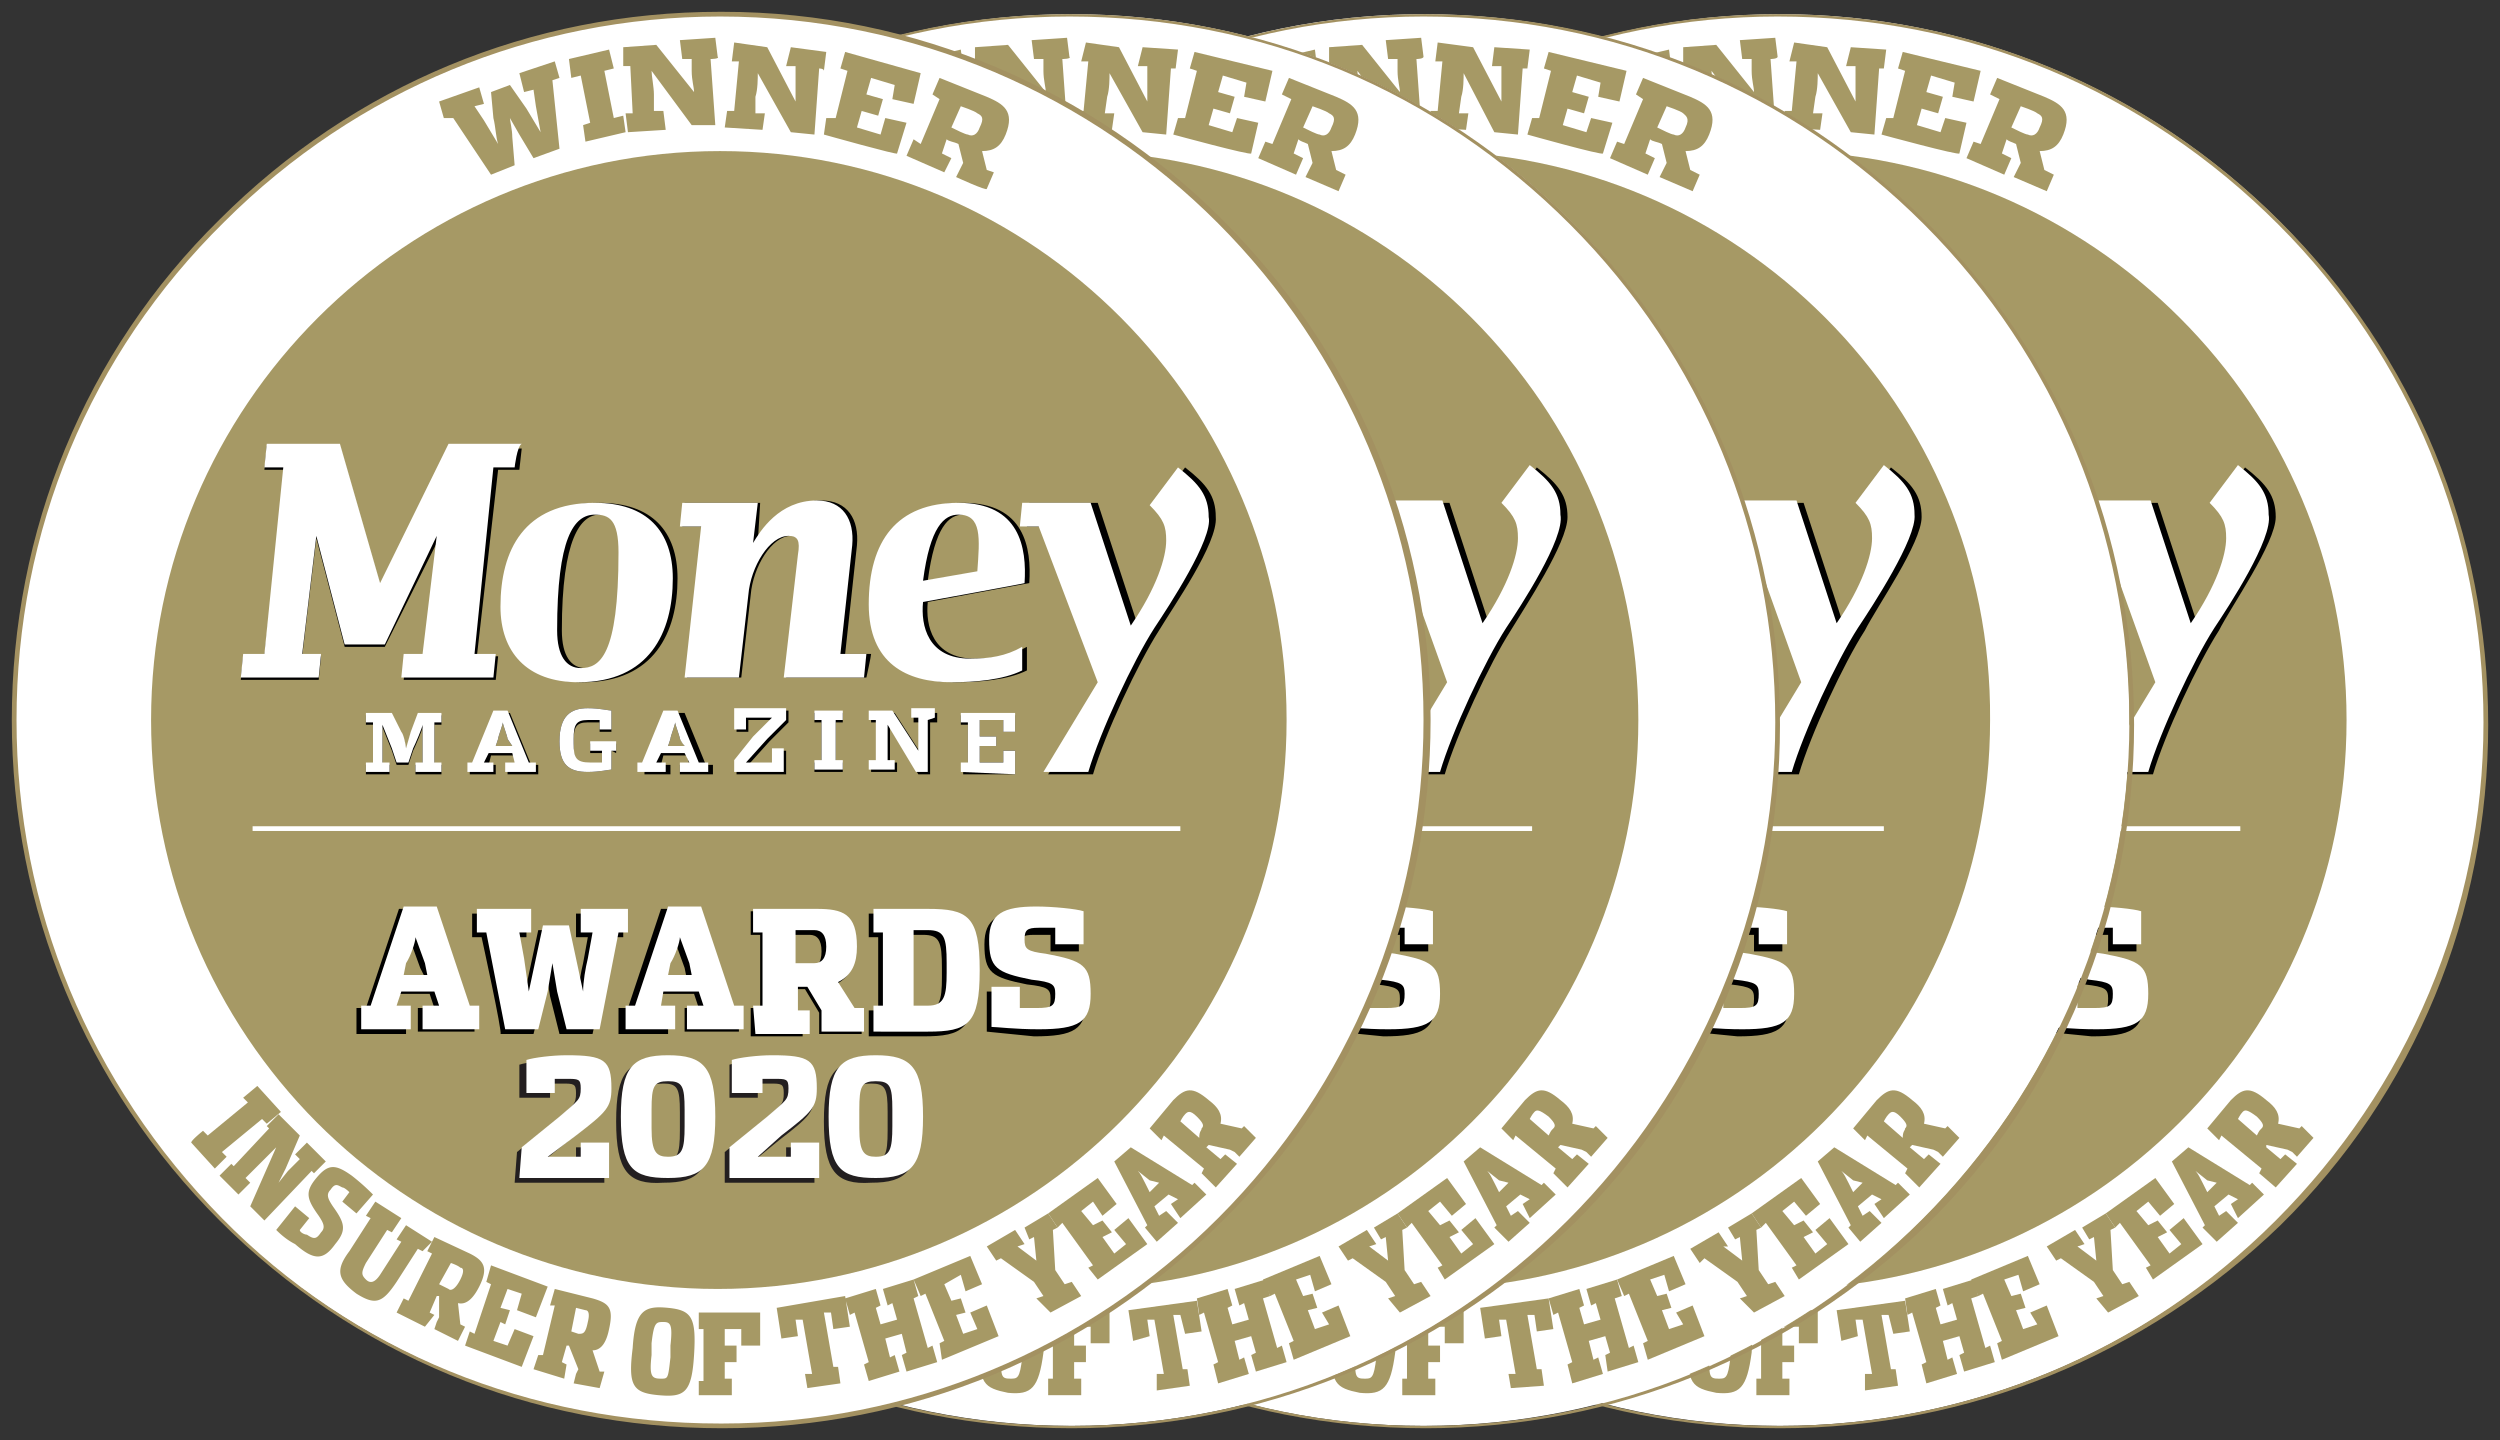
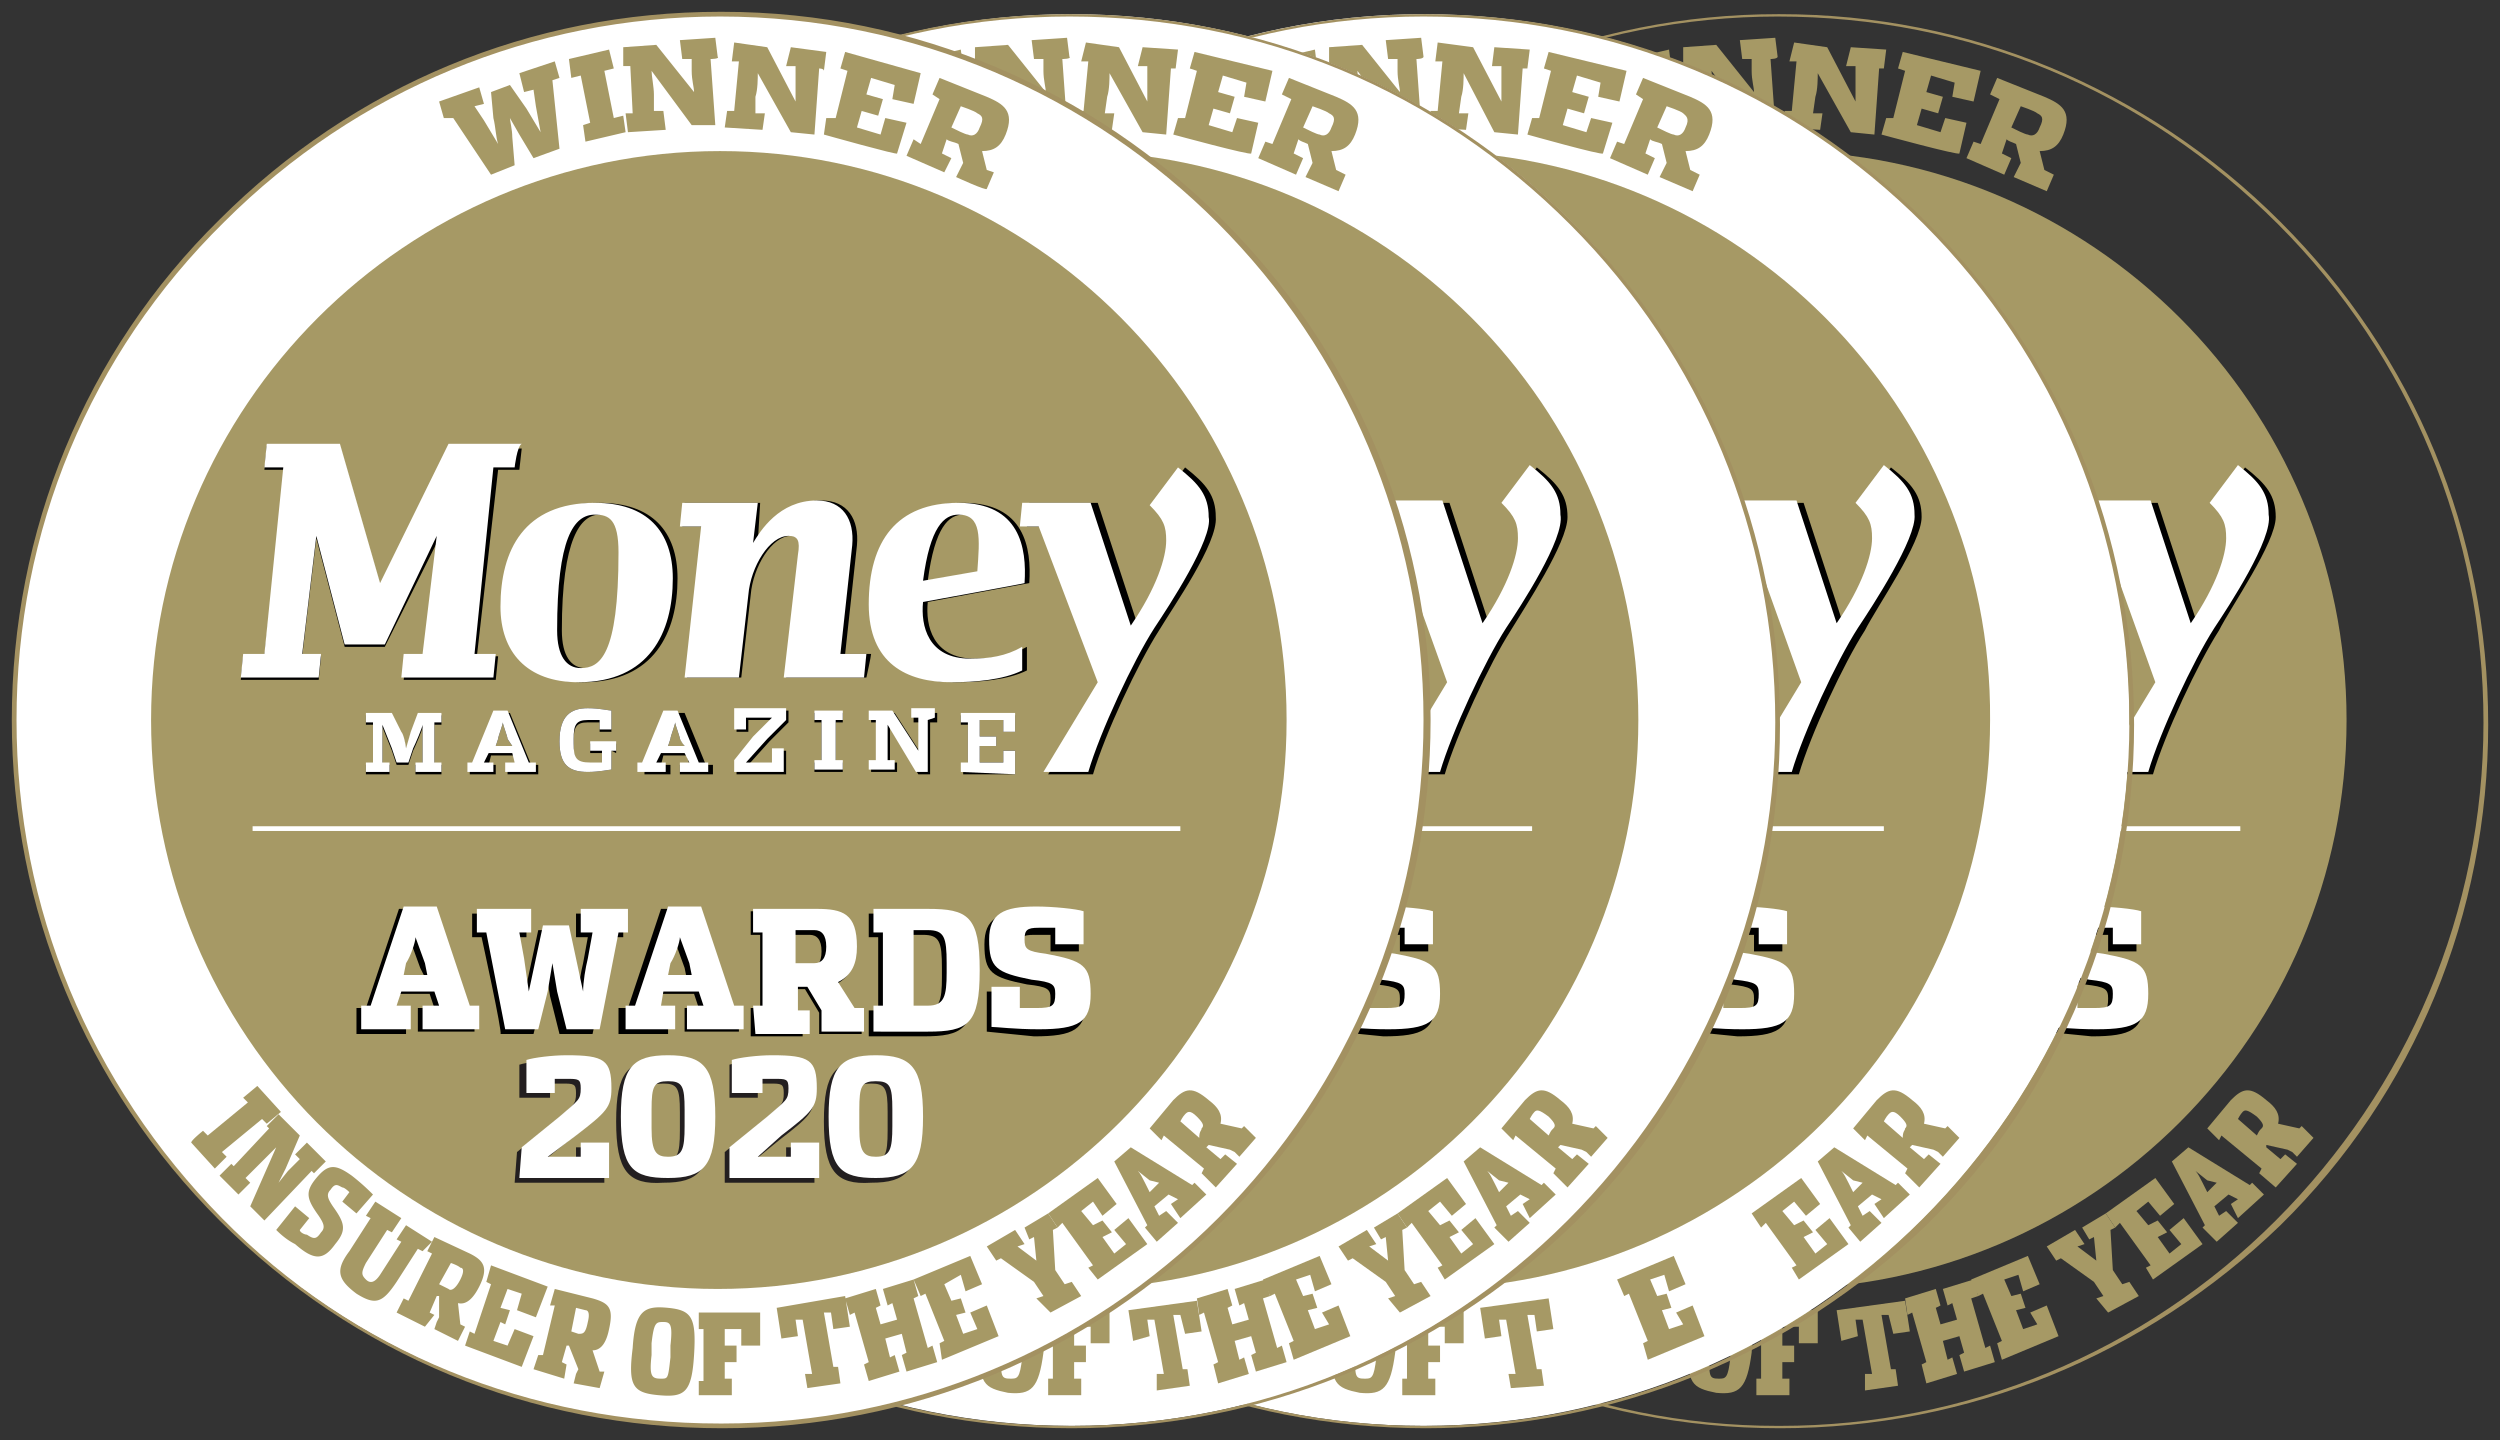
<svg xmlns="http://www.w3.org/2000/svg" xmlns:xlink="http://www.w3.org/1999/xlink" viewBox="0 0 105.9 61">
  <rect x="0" y="0" width="105.9" height="61" fill="#333333" stroke="none" />
  <style>.E{fill:#fff}.F{fill:#a69965}.G{fill:#a39161}</style>
-   <path d="M105.3 30.5c0 16.5-13.4 29.9-29.9 29.9S45.5 47 45.5 30.5 58.9.6 75.4.6s29.9 13.4 29.9 29.9z" class="E" />
  <path d="M75.4 60.5h0c-8.1 0-15.6-3.1-21.3-8.8-5.6-5.7-8.7-13.2-8.7-21.2s3.1-15.6 8.8-21.2S67.4.6 75.3.6h.1c8 0 15.5 3.1 21.2 8.8s8.8 13.2 8.8 21.3c0 8-3.1 15.6-8.8 21.2-5.7 5.5-13.2 8.6-21.2 8.6zM75.3.7c-7.9 0-15.4 3.1-21 8.7s-8.8 13.1-8.8 21.1 3.1 15.5 8.7 21.1 13.1 8.8 21.1 8.8h.1c7.9 0 15.4-3.1 21-8.7s8.8-13.1 8.8-21.1h0c0-8-3.1-15.5-8.7-21.1C90.8 3.8 83.4.7 75.3.7h0z" class="G" />
  <path d="M99.4 30.5c0 13.3-10.8 24.1-24.1 24.1S51.2 43.8 51.2 30.5 62 6.4 75.3 6.4s24.1 10.8 24.1 24.1z" class="F" />
  <use xlink:href="#B" />
  <path d="M55.6 35h39.3v.2H55.6V35z" class="E" />
  <path d="M94 26.7c-.9 1.4-2.3 4.4-2.8 6.1h-1.9l2.3-3.8-2.4-6.7h-.8l.1-1h2.9l1.7 5.2c1.1-1.6 1.5-2.9 1.5-3.6 0-.6-.1-.9-.7-1.5l1.2-1.6c.9.7 1.3 1.2 1.3 2.1 0 1.1-1.9 3.8-2.4 4.8h0z" />
  <use xlink:href="#C" class="E" />
  <path d="M68.3 3.4l.3 2.9-1.1.4-.6-1-.4-.7c0 .1.1.5.1.8l.1 1.2-1 .4L64 4.9l-.3.1-.2-.7 1.7-.6.2.7-.4.1.4.6.6 1c-.1-.4-.1-.8-.1-1.2l-.1-1.1.8-.3.7 1 .6 1-.2-1.1-.1-.7-.4.1-.2-.7 1.5-.5.2.7-.4.1zM69.7 6l-.1-.7.4-.1-.4-2-.4.1-.2-.8 1.7-.4.1.8-.3.1.4 2 .4-.1.1.7-1.7.4zM75 2.5l.2 2.8h-1L72.5 3c0 .2.1.7.1 1v.7h.4l.1.8-1.6.1-.1-.8h.3l-.1-2h-.3V2l1.4-.1 1.6 2c0-.2-.1-.5-.1-.9v-.5h-.4l-.1-.8 1.5-.1.1.8c0 .1-.3.1-.3.1h0zm4.6.4l-.2 2.8-1-.1L77 3.1c0 .2 0 .7-.1 1l-.1.7h.4l-.1.7-1.6-.1.1-.7h.3l.2-2.1h-.3l.2-.8 1.4.2 1.2 2.3V2.8h-.4l.2-.8 1.5.1-.1.8h-.2zm.1 2.8l.2-.7h.3l.5-2-.3-.1.2-.7 3.3.8-.3 1.3-.9-.2.1-.6-1-.3-.2.7.7.2-.2.7-.7-.2-.2.7 1 .3.2-.6.9.2-.3 1.3c0 .1-3.3-.8-3.3-.8h0zm5.6 1.8l.3-.6-.2-.8c-.2-.1-.3-.1-.4-.2l-.2.6.4.2-.3.7-1.6-.7.3-.7.3.1.8-1.9-.4-.2.3-.7 2 .8c.7.3 1.2.6.8 1.6-.2.5-.5.7-1 .7l.2.8.4.2-.3.7-1.4-.6zm1-2.7c-.1-.1-.7-.3-.7-.3l-.4.9c.2.1.6.3.7.3.2.1.4 0 .5-.3.2-.4.1-.5-.1-.6z" class="F" />
  <path d="M86.8 43.5v-1.7H88v.9h.7c.7 0 .8-.1.8-.6 0-.4-.1-.5-1-.6-1.5-.3-1.8-.5-1.8-1.7 0-1.1.6-1.4 2-1.4.7 0 1.7.1 2 .2V40h-1.2v-.7h-.7c-.5 0-.6.1-.6.5s.1.5.9.6c1.6.3 1.9.5 1.9 1.7s-.5 1.5-2.2 1.5c-1 0-1.8-.1-2-.1h0z" class="E" />
  <g class="F">
    <use xlink:href="#D" />
    <path d="M74.4 58.4h.2v-2.2h-.2v-.7H77v1.4h-.8v-.7h-.7v.8h.5v.7h-.5v.7h.3v.7h-1.4v-.7z" />
    <use xlink:href="#E" />
    <use xlink:href="#F" />
    <use xlink:href="#G" />
    <use xlink:href="#H" />
    <path d="M90.9 53.7l.2-.1-1.3-1.8-.2.2-.4-.6 2.1-1.5.8 1.1-.6.5-.5-.6-.5.4.5.6.4-.2.4.5-.4.2.5.7.5-.4-.5-.6.6-.5.8 1.1-2.1 1.5-.3-.5zm3.1-2.2l.3-.2.5.5-.9.8-.6-.6.1-.1-1.4-2.7.7-.6 2.6 1.6.1-.1.5.5-1.1 1-.3-.6.3-.2-.4-.2-.6.5.2.4zm-.5-1.5l-.5-.4c.1.1.2.3.3.5l.2.4.4-.4-.4-.1zm2.2-.3l.1-.2-1.7-1.4-.1.2-.5-.5 1-1.2c.5-.5.8-.6 1.5 0 .4.3.6.6.5 1l.9.2.1-.1.5.5-.7.8-.2-.2-.2-.1-.9-.2v.1l.6.5.2-.2.5.4-.9 1-.7-.6zm.1-1.9c.1-.1.1-.2-.2-.5-.4-.3-.5-.3-.6-.2s-.2.3-.2.3l.8.7c.1-.2.1-.2.2-.3z" />
  </g>
  <path d="M90.2 30.5c0 16.5-13.4 29.9-29.9 29.9S30.4 47 30.4 30.5 43.8.6 60.3.6c16.6 0 30 13.4 29.9 29.9z" class="E" />
  <path d="M60.4 60.5h0c-8.1 0-15.6-3.1-21.3-8.8-5.6-5.7-8.7-13.2-8.7-21.2s3.1-15.6 8.8-21.2S52.4.6 60.3.6h.1c8 0 15.5 3.1 21.2 8.8s8.8 13.2 8.8 21.3c0 8-3.1 15.6-8.8 21.2-5.7 5.5-13.2 8.6-21.2 8.6h0zM60.3.7c-7.9 0-15.4 3.1-21 8.7s-8.8 13.1-8.8 21.1 3.1 15.5 8.7 21.1 13.1 8.8 21.1 8.8h.1c7.9 0 15.4-3.1 21-8.7s8.8-13.1 8.8-21.1h0c0-8-3.1-15.5-8.7-21.1C75.8 3.8 68.3.7 60.3.7h0z" class="G" />
  <path d="M84.3 30.5c0 13.3-10.8 24.1-24.1 24.1S36.1 43.8 36.1 30.5 47 6.4 60.3 6.4s24.1 10.8 24 24.1h0z" class="F" />
  <use xlink:href="#B" x="-15" />
  <path d="M40.5 35h39.3v.2H40.5V35z" class="E" />
  <path d="M79 26.7c-.9 1.4-2.3 4.4-2.8 6.1h-1.9l2.3-3.8-2.4-6.7h-.8l.1-1h2.9l1.7 5.2c1.1-1.6 1.5-2.9 1.5-3.6 0-.6-.1-.9-.7-1.5l1.2-1.6c.9.7 1.3 1.2 1.3 2.1 0 1.1-1.9 3.8-2.4 4.8z" />
  <path d="M78.7 26.6c-.9 1.4-2.3 4.4-2.8 6.1H74l2.3-3.8-2.4-6.7h-.8l.1-1h2.9l1.7 5.2c1.1-1.6 1.5-2.9 1.5-3.6 0-.6-.1-.9-.7-1.5l1.2-1.6c.9.7 1.3 1.2 1.3 2.1.1 1-1.8 3.9-2.4 4.8h0z" class="E" />
  <path d="M53.3 3.4l.3 2.9-1.1.4-.6-1-.5-.7c0 .1.1.5.1.8l.1 1.2-1 .4L49 4.9l-.4.1-.2-.7 1.7-.6.2.7-.4.1.4.6.6 1c-.1-.4-.1-.8-.1-1.2l-.1-1.1.8-.3.7 1 .6 1-.2-1.1-.1-.7-.4.1-.2-.7 1.5-.5.2.7-.3.1zM54.6 6l-.1-.7.4-.1-.4-2-.4.1-.1-.8 1.7-.4.1.8-.4.1.4 2 .4-.1.1.7-1.7.4zM60 2.5l.2 2.8h-1L57.5 3c0 .2.1.7.1 1v.7h.4l.1.8-1.6.1-.1-.8h.3l-.1-2h-.3V2l1.4-.1 1.6 2c0-.2-.1-.5-.1-.9v-.5h-.4l-.1-.8 1.5-.1.1.8c0 .1-.3.1-.3.1h0zm4.5.4l-.2 2.8-1-.1L62 3.1c0 .2 0 .7-.1 1l-.1.7h.4l-.1.7-1.6-.1.1-.7h.3l.2-2.1h-.3l.1-.8 1.5.2 1.2 2.3V2.8h-.4l.1-.8 1.5.1-.1.8c.1 0-.2 0-.2 0h0zm.2 2.8l.2-.7h.3l.5-2-.3-.1.2-.7 3.3.8-.3 1.3-.9-.2.1-.6-1-.3-.2.7.7.2-.2.7-.7-.2-.2.7 1 .3.2-.6.9.2-.4 1.3c0 .1-3.2-.8-3.2-.8h0zm5.6 1.8l.3-.6-.2-.8c-.2-.1-.4-.1-.5-.2l-.2.6.4.2-.3.7-1.6-.7.3-.7.3.1.8-1.9-.3-.2.3-.7 2 .8c.7.3 1.2.6.8 1.6-.2.5-.5.7-1 .7l.2.8.4.2-.3.7-1.4-.6zm1-2.7c-.1-.1-.7-.3-.7-.3l-.4.9c.2.1.6.3.7.3.2.1.4 0 .5-.3.2-.4 0-.5-.1-.6z" class="F" />
  <path d="M71.8 43.5v-1.7H73v.9h.7c.7 0 .8-.1.8-.6 0-.4-.1-.5-1-.6-1.5-.3-1.8-.5-1.8-1.7 0-1.1.6-1.4 2-1.4.7 0 1.7.1 2 .2V40h-1.2v-.7h-.7c-.5 0-.6.1-.6.5s.1.5.9.6c1.6.3 1.9.5 1.9 1.7s-.5 1.5-2.2 1.5c-1 0-1.8-.1-2-.1h0z" class="E" />
  <g class="F">
    <path d="M58 55.3c-1-.1-1.3.2-1.5 1.7-.2 1.6.1 1.8 1.1 2 1 .1 1.3-.2 1.5-1.7.2-1.6 0-1.8-1.1-2zm.3 1.7v.5c-.1.9-.2.9-.5.9-.4 0-.4-.1-.4-1v-.5c.1-.9.2-1 .5-.9.4 0 .4.2.4 1h0z" />
    <path d="M59.4 58.4h.2v-2.2h-.2v-.7H62v1.4h-.8v-.7h-.7v.8h.5v.7h-.5v.7h.3v.7h-1.4v-.7zm4.5-.2h.3l-.4-2.3h-.3l.1.7-.7.1-.2-1.3 2.9-.4.2 1.3-.7.1-.1-.7h-.3l.4 2.3h.2l.1.7-1.4.1-.1-.6z" />
-     <path d="M66.4 57.8l.2-.1-.6-2.1-.2.1-.2-.7 1.3-.4.2.7-.2.1.2.7.7-.2-.2-.7-.2.1-.2-.7 1.3-.4.2.7-.3.1.6 2.1.2-.1.2.7-1.3.4-.1-.7.2-.1-.2-.7-.7.2.2.8.2-.1.2.7-1.3.4-.2-.8z" />
    <use xlink:href="#G" x="-15" />
-     <path d="M73.7 55l.3-.1-.4-.6-1.4-1-.2.2-.4-.6 1.2-.7.4.6H73l.8.6-.1-1-.2.1-.3-.5 1-.6.4.6-.2.1.1 1.7.4.6.3-.1.4.6-1.3.7-.6-.6z" />
    <path d="M75.9 53.7l.2-.1-1.3-1.8-.2.2-.4-.6 2.1-1.5.8 1.1-.6.5-.5-.6-.5.4.5.6.4-.2.4.5-.4.2.5.7.5-.4-.5-.6.6-.5.8 1.1-2.1 1.5-.3-.5zm3-2.2l.3-.2.5.5-.9.8-.5-.6.1-.1-1.4-2.7.7-.6 2.6 1.6.1-.1.5.5-1.1 1-.4-.6.3-.2-.4-.2-.6.5.2.4zm-.4-1.5l-.5-.4c.1.1.2.3.3.5l.2.4.4-.4-.4-.1zm2.2-.3l.1-.2-1.7-1.4-.1.2-.5-.5 1-1.2c.5-.5.8-.6 1.5 0 .4.3.6.6.5 1l.9.2.1-.1.5.5-.7.8-.2-.2-.2-.1-.9-.2-.1.1.6.5.2-.2.5.4-.9 1-.6-.6zm0-1.9c.1-.1.1-.2-.2-.5s-.4-.2-.5-.1-.2.3-.2.3l.8.7c0-.3.1-.3.1-.4z" />
  </g>
  <path d="M75.3 30.5c0 16.5-13.4 29.9-29.9 29.9S15.5 47 15.5 30.5 28.9.6 45.4.6 75.3 14 75.3 30.5z" class="E" />
  <path d="M45.4 60.5h0c-8.1 0-15.6-3.1-21.3-8.8-5.6-5.7-8.7-13.2-8.7-21.2s3.1-15.6 8.8-21.2S37.4.6 45.3.6h.1c8 0 15.5 3.1 21.2 8.8s8.8 13.2 8.8 21.3-3.1 15.6-8.8 21.2c-5.7 5.5-13.2 8.6-21.2 8.6h0zM45.3.7c-7.9 0-15.4 3.1-21 8.7s-8.8 13.1-8.8 21.1 3.1 15.5 8.7 21.1 13.1 8.8 21.1 8.8h.1c7.9 0 15.4-3.1 21-8.7s8.8-13.1 8.8-21.1h0c0-8-3.1-15.5-8.7-21.1C60.8 3.8 53.4.7 45.3.7h0z" class="G" />
  <path d="M69.4 30.5c0 13.3-10.8 24.1-24.1 24.1S21.2 43.8 21.2 30.5 32 6.4 45.3 6.4s24.1 10.8 24.1 24.1h0z" class="F" />
  <use xlink:href="#B" x="-30" />
  <path d="M25.6 35h39.3v.2H25.6V35z" class="E" />
  <path d="M64 26.7c-.9 1.4-2.3 4.4-2.8 6.1h-1.9l2.3-3.8-2.4-6.7h-.8l.1-1h2.9l1.7 5.2c1.1-1.6 1.5-2.9 1.5-3.6 0-.6-.1-.9-.7-1.5l1.2-1.6c.9.7 1.3 1.2 1.3 2.1 0 1.1-1.8 3.8-2.4 4.8z" />
  <use xlink:href="#C" x="-30" class="E" />
  <path d="M38.3 3.4l.3 2.9-1.1.4-.6-1-.4-.7c0 .1.1.5.1.8l.1 1.2-1 .4L34 4.9l-.3.1-.2-.7 1.7-.6.2.7-.4.1.4.6.6 1c-.1-.4-.1-.8-.1-1.2l-.1-1.1.8-.3.7 1 .6 1-.2-1.1-.1-.7-.4.1-.2-.7 1.5-.5.2.7-.4.1zM39.7 6l-.1-.7.4-.1-.4-2-.4.1-.2-.8 1.7-.4.1.8-.3.1.4 2 .4-.1.1.7-1.7.4zM45 2.5l.2 2.8h-1L42.5 3c0 .2.1.7.1 1v.7h.4l.1.8-1.6.1-.1-.8h.3l-.1-2h-.3V2l1.4-.1 1.6 2c0-.2-.1-.5-.1-.9v-.5h-.4l-.1-.8 1.5-.1.1.8c.1.1-.3.1-.3.1h0zm4.6.4l-.2 2.8-1-.1L47 3.1c0 .2 0 .7-.1 1l-.1.7h.4l-.1.7-1.6-.1.1-.7h.3l.2-2.1h-.3l.2-.8 1.4.2 1.2 2.3V2.8h-.4l.2-.8 1.5.1-.1.8h-.2zm.1 2.8l.2-.7h.3l.5-2-.3-.1.2-.7 3.3.8-.3 1.3-.9-.2.1-.6-1-.3-.2.7.7.2-.2.7-.7-.2-.2.7 1 .3.2-.6.9.2-.3 1.3c0 .1-3.3-.8-3.3-.8h0zm5.6 1.8l.3-.6-.2-.8c-.2-.1-.3-.1-.4-.2l-.2.6.4.2-.3.7-1.6-.7.3-.7.3.1.8-1.9-.4-.2.3-.7 2 .8c.7.3 1.2.6.8 1.6-.2.5-.5.7-1 .7l.2.8.4.2-.3.7-1.4-.6zm1-2.7c-.1-.1-.7-.3-.7-.3l-.4.9c.2.1.6.3.7.3.2.1.4 0 .5-.3.2-.4.1-.5-.1-.6z" class="F" />
  <path d="M56.8 43.5v-1.7H58v.9h.7c.7 0 .8-.1.8-.6 0-.4-.1-.5-1-.6-1.5-.3-1.8-.5-1.8-1.7 0-1.1.6-1.4 2-1.4.7 0 1.7.1 2 .2V40h-1.2v-.7h-.7c-.5 0-.6.1-.6.5s.1.5.9.6c1.6.3 1.9.5 1.9 1.7s-.5 1.5-2.2 1.5c-1 0-1.8-.1-2-.1h0z" class="E" />
  <g class="F">
    <use xlink:href="#D" x="-30" />
    <path d="M44.4 58.4h.2v-2.2h-.2v-.7H47v1.4h-.8v-.7h-.7v.8h.5v.7h-.5v.7h.3v.7h-1.4v-.7z" />
    <use xlink:href="#E" x="-30" />
    <use xlink:href="#F" x="-30" />
    <use xlink:href="#G" x="-30" />
    <use xlink:href="#H" x="-30" />
    <path d="M60.9 53.7l.2-.1-1.3-1.8-.2.2-.4-.6 2.1-1.5.8 1.1-.6.5-.5-.6-.5.4.5.6.4-.2.4.5-.4.2.5.7.5-.4-.5-.6.6-.5.8 1.1-2.1 1.5-.3-.5zm3.1-2.2l.3-.2.5.5-.9.8-.6-.6.1-.1-1.4-2.7.7-.6 2.6 1.6.1-.1.5.5-1.1 1-.3-.6.3-.2-.4-.2-.6.5.2.4zm-.5-1.5l-.5-.4c.1.1.2.3.3.5l.2.4.4-.4-.4-.1zm2.3-.3l.1-.2-1.7-1.4-.1.2-.5-.5 1-1.2c.5-.5.8-.6 1.5 0 .4.3.6.6.5 1l.9.2.1-.1.5.5-.7.8-.2-.2-.2-.1-.9-.2-.1.1.6.5.2-.2.5.4-.9 1-.6-.6zm0-1.9c.1-.1.1-.2-.2-.5-.4-.3-.5-.3-.6-.2s-.2.3-.2.3l.8.7c.1-.2.1-.2.2-.3z" />
  </g>
  <path d="M60.4 30.5C60.4 47 47 60.4 30.5 60.4S.6 47 .6 30.5C.6 13.9 14 .6 30.5.6S60.4 14 60.4 30.5z" class="E" />
  <path d="M30.6 60.5h0c-8.1 0-15.6-3.1-21.3-8.8S.5 38.5.5 30.5 3.6 14.9 9.3 9.3C15 3.6 22.5.5 30.5.5h.1c16.5 0 30 13.5 30 30 0 8-3.1 15.6-8.8 21.2-5.7 5.7-13.2 8.8-21.2 8.8zM30.5.7c-7.9 0-15.4 3.1-21 8.7C3.8 15 .7 22.5.7 30.5s3.1 15.4 8.7 21.1 13.1 8.7 21.1 8.7h.1c7.9 0 15.4-3.1 21-8.7s8.7-13.1 8.7-21.1C60.3 14.1 47 .7 30.5.7h0z" class="G" />
  <path d="M54.5 30.5c0 13.3-10.8 24.1-24.1 24.1s-24-10.8-24-24.1S17.2 6.4 30.5 6.4s24 10.8 24 24.1z" class="F" />
  <path d="M16.6 42.8h.6v1h-2.1v-1.1h.4l1.4-4.2h1.4l1.4 4.2h.4v1h-2.4v-1h.7l-.2-.6h-1.5l-.1.7zm1.2-1.8l-.4-1.1c0 .2-.2.8-.4 1.1v.4h1l-.2-.4zm2.6-1.3H20v-1h2.3v1h-.5l.2 1.1.2 1.4.6-2.8h1.1l.6 2.8c0-.4.1-1 .2-1.4l.2-1.1h-.5v-1h2v1H26l-.9 4.1h-1.4l-.4-1.6-.2-1.2-.1 1.2-.4 1.6h-1.4c.1 0-.8-4.1-.8-4.1zm7.3 3.1h.6v1h-2.1v-1.1h.4l1.4-4.2h1.4l1.5 4.2h.4v1H29v-1h.6l-.2-.6H28c0 .1-.3.7-.3.7h0zM29 41l-.4-1.1c0 .2-.2.8-.4 1.1l-.1.5h1L29 41zm2.8 1.7h.4v-3.1h-.4v-1h2.7c1.1 0 1.7.2 1.7 1.6 0 .7-.2 1.2-.8 1.5l.7 1.1h.4v1h-1.8v-.9l-.6-1h-.4v1h.3v1h-2.2v-1.2zm2.5-1.7c.3 0 .5-.2.5-.7s-.2-.7-.5-.7h-.8V41h.8zm2.5 1.8h.4v-3.1h-.4v-1h2.3c1.7 0 2.2.3 2.2 2.6s-.5 2.6-2.2 2.6h-2.3v-1.1zm2.3 0c.7 0 .8-.4.8-1.4V41c0-1.1-.1-1.4-.8-1.4h-.6v3.2h.6zm2.7.9V42H43v.9h.7c.7 0 .8-.1.8-.6 0-.4-.1-.5-1-.6-1.5-.3-1.8-.5-1.8-1.7 0-1.1.6-1.4 2-1.4.7 0 1.7.1 2 .2v1.5h-1.2v-.7h-.7c-.5 0-.6.1-.6.5s.1.5.9.6c1.6.3 1.9.5 1.9 1.7s-.5 1.5-2.2 1.5l-2-.2z" />
  <path d="M10.7 35H50v.2H10.7V35z" class="E" />
  <path d="M22 19.9h-.9l-.9 7.9h.9l-.1 1h-3.9l.1-1h.8l.6-5-2.3 4.6h-1.7l-1.2-4.6-.6 5h.8l-.1 1h-3.3l.1-1h.9l.9-7.9h-.9l.1-1h3.1l1.7 5.9L19 19h3.1l-.1.9zm2.7 9c-2.2 0-3.3-1.3-3.3-3.2 0-2.4 1-4.4 4-4.4 2.2 0 3.3 1.2 3.3 3.2 0 2.3-1 4.4-4 4.4zm.7-7.1c-.8 0-1.6 1-1.6 4.9 0 1.1.4 1.6 1 1.6.8 0 1.6-.5 1.6-4.9 0-1.3-.4-1.6-1-1.6zm11.3 6.9h-3.4l.6-5.2c.1-.6 0-.8-.4-.8-.8 0-1.6 1.3-1.7 2.5l-.4 3.5h-2.3l.7-6.4h-.9l.1-1h3.2l-.1 1.7c.3-.5 1.1-1.8 2.7-1.8 1.1 0 1.6.8 1.5 1.9l-.5 4.6h1.1c0 .1-.2 1-.2 1h0zm2.6-3.2c-.1 1 .2 2.4 2 2.4.8 0 1.5-.1 2.2-.5v1c-.8.4-2 .5-3 .5-1.9 0-3.5-.8-3.5-3.3 0-2.7 1.2-4.3 3.8-4.3s2.9 1.9 2.8 3.4l-4.3.8zm1.5-3.7c-.6 0-1.2.5-1.5 2.8l2.3-.4c.1-1.3.2-2.4-.8-2.4h0zm8.3 4.9c-.9 1.4-2.3 4.4-2.8 6.1h-1.9l2.3-3.8-2.4-6.7h-.8l.1-1h2.9l1.7 5.2c1.1-1.6 1.5-2.9 1.5-3.6 0-.6-.1-.9-.7-1.5l1.2-1.6c.9.7 1.3 1.2 1.3 2.1.1 1.1-1.8 3.8-2.4 4.8z" />
  <path d="M21.8 19.8h-.9l-.8 7.9h.9l-.1 1H17l.1-1h.8l.6-5-2.2 4.6h-1.7l-1.2-4.6-.6 5h.8l-.1 1h-3.3l.1-1h.9l.8-7.9h-.8l.1-1h3.1l1.7 5.9 2.9-5.9h3.1c-.2.1-.3 1-.3 1zm2.7 9.1c-2.2 0-3.3-1.3-3.3-3.2 0-2.4 1-4.4 4-4.4 2.2 0 3.3 1.2 3.3 3.2 0 2.3-1 4.4-4 4.4zm.7-7.1c-.9 0-1.6 1-1.6 4.9 0 1.1.4 1.6 1 1.6.8 0 1.6-.5 1.6-4.9 0-1.4-.4-1.6-1-1.6zm11.4 6.9h-3.4l.6-5.2c.1-.6 0-.8-.4-.8-.8 0-1.6 1.3-1.7 2.5l-.4 3.5H29l.7-6.4h-.9l.1-1h3.2l-.2 1.7c.3-.5 1.1-1.8 2.7-1.8 1.1 0 1.6.8 1.5 1.9l-.5 4.6h1.1l-.1 1zm2.5-3.2c-.1 1 .2 2.4 2 2.4.8 0 1.5-.1 2.2-.5v1c-.8.4-2 .5-3 .5-1.9 0-3.5-.8-3.5-3.3 0-2.7 1.2-4.3 3.8-4.3s2.9 1.9 2.8 3.4c.1 0-4.3.8-4.3.8h0zm1.5-3.7c-.6 0-1.2.5-1.5 2.8l2.3-.4c.1-1.4.2-2.4-.8-2.4h0zm8.3 4.8c-.9 1.4-2.3 4.4-2.8 6.1h-1.9l2.3-3.8-2.5-6.6h-.8l.1-1h2.9l1.7 5.2c1.1-1.6 1.5-2.9 1.5-3.6 0-.6-.1-.9-.7-1.5l1.2-1.6c.9.7 1.3 1.2 1.3 2.1.2.9-1.7 3.8-2.3 4.7h0z" class="E" />
  <path d="M17.6 32.8v-.4h.3v-1.6c0 .1-.3.8-.4 1l-.2.6h-.5l-.2-.6-.4-1v1.6h.3v.4h-1v-.4h.3v-1.7h-.3v-.4h1.1l.4.8c.1.1.2.6.2.7l.2-.7.3-.8h1v.4h-.3v1.7h.3v.4h-1.1zm3.9 0v-.4h.4l-.1-.4h-1l-.1.4h.3v.4h-1.1v-.4h.2l.9-2.2h.6l.9 2.2h.3v.4h-1.3zm0-1.5c0-.1-.2-.6-.2-.7 0 .1-.2.6-.2.7l-.1.3h.7l-.2-.3zm4.4.5v.8c-.1 0-.5.1-1 .1-.8 0-1.2-.3-1.2-1.3 0-1.1.5-1.4 1.2-1.4.5 0 .9.1 1 .1v.9h-.5v-.4h-.5c-.5 0-.6.2-.6.8v.2c0 .6.1.8.7.8h.5v-.5H25v-.4h1.1v.4l-.2-.1zm2.9 1v-.4h.4l-.1-.4h-1l-.1.4h.4v.4h-1.1v-.4h.2l.9-2.2h.6l.9 2.2h.3v.4h-1.4zm0-1.5c0-.1-.2-.6-.2-.7 0 .1-.2.6-.2.7l-.1.3h.7l-.2-.3zm2.4 1.5v-.5l.8-1 .8-.8h-1.1v.5h-.5v-.9h2.2v.5l-.8.8-.9 1h1.1v-.6h.5v1h-2.1zm4.2-2.2v1.7h.3v.4h-1.2v-.4h.3v-1.7h-.3v-.4h1.2v.4h-.3zm4 0v2.2h-.5l-1.2-2v1.5h.3v.4h-1.1v-.4h.3v-1.7h-.3v-.4h1l1.1 1.7v-1.3h-.3v-.4h1v.4h-.3zm1.4 2.2v-.4h.2v-1.7h-.3v-.4H43v.7h-.5v-.5h-1v.7h.7v.4h-.7v.7h1v-.5h.5v1h-2.2z" />
  <path d="M17.6 32.7v-.4h.3v-1.6c0 .1-.3.8-.4 1l-.2.6h-.5l-.2-.6-.4-1v1.6h.3v.4h-1v-.4h.3v-1.7h-.3v-.4h1.1l.4.8c.1.1.2.6.2.7l.2-.7.3-.8h1v.4h-.3v1.7h.3v.4h-1.1zm3.8 0v-.4h.4l-.1-.4h-1l-.2.4h.4v.4h-1.1v-.4h.2l.9-2.2h.6l.9 2.2h.3v.4h-1.3zm.1-1.4c0-.1-.2-.6-.2-.7 0 .1-.2.6-.2.7l-.1.3h.7l-.2-.3zm4.4.5v.8c-.1 0-.5.1-1 .1-.8 0-1.2-.3-1.2-1.3 0-1.1.5-1.4 1.2-1.4.5 0 .9.1 1 .1v.8h-.5v-.4h-.5c-.5 0-.6.2-.6.8v.2c0 .6.1.8.7.8h.5v-.5H25v-.4h1.1v.4h-.2zm2.9.9v-.4h.4l-.2-.4h-1l-.2.4h.4v.4H27v-.4h.2l.9-2.2h.6l.9 2.2h.4v.4h-1.2zm0-1.4c0-.1-.2-.6-.2-.7 0 .1-.2.6-.2.7l-.1.3h.7c-.1-.1-.2-.3-.2-.3zm2.3 1.4v-.5l.8-1 .8-.8h-1.1v.5h-.5V30h2.2v.5l-.8.8-.9 1h1.1v-.6h.5v1h-2.1zm4.3-2.2v1.7h.3v.4h-1.2v-.4h.3v-1.7h-.3v-.4h1.2v.4h-.3zm3.9 0v2.2h-.5l-1.2-2v1.5h.3v.4h-1.1v-.4h.3v-1.7h-.3v-.4h1l1.1 1.7v-1.4h-.3V30h1v.4l-.3.1zm1.4 2.2v-.4h.3v-1.7h-.3v-.4H43v.8h-.5v-.5h-1v.7h.7v.4h-.7v.7h1v-.5h.5v1l-2.3-.1z" class="E" />
  <path d="M23.4 3.4l.3 2.9-1.1.4-.6-1-.4-.7c0 .1.1.5.1.8l.1 1.2-1 .4L19.2 5h-.4l-.2-.7 1.7-.6.2.7-.4.1.4.6.6 1c-.1-.3-.1-.7-.2-1.1l-.1-1.1.8-.3.7 1 .6 1-.2-1.1-.1-.7-.4.1-.2-.8 1.5-.5.2.7-.3.1zM24.8 6l-.1-.7.3-.1-.4-2-.4.1-.1-.8 1.7-.4.2.8-.4.1.4 2 .4-.1.1.7-1.7.4zm5.3-3.5l.2 2.8h-1L27.6 3c0 .2.1.7.1 1v.7h.4l.1.8-1.6.1-.1-.8h.3l-.1-2h-.3V2l1.4-.1 1.6 2c0-.2-.1-.5-.1-.9v-.5h-.4l-.1-.8 1.5-.1.1.8c.1.1-.3.1-.3.1h0zm4.6.4l-.2 2.8-1-.1-1.4-2.5c0 .2 0 .7-.1 1v.7h.4l-.1.7-1.6-.1.1-.7h.3l.2-2.1H31l.1-.8 1.4.2 1.2 2.3V2.8h-.4l.2-.8 1.5.2-.1.8c0-.1-.2-.1-.2-.1h0zm.2 2.8L35 5h.4l.5-2-.3-.1.2-.7 3.2.9-.3 1.3-.9-.2.1-.6-1-.3-.2.7.7.2-.2.7-.7-.2-.2.7 1 .3.2-.7.9.2-.4 1.3c.1.1-3.1-.8-3.1-.8h0zm5.6 1.8l.3-.6-.2-.8c-.2-.1-.4-.1-.5-.2l-.2.6.4.2-.3.6-1.6-.7.3-.7.3.2.8-1.9-.3-.2.3-.7 2 .8c.7.3 1.2.6.8 1.6-.2.5-.5.7-1 .7l.2.8.3.1-.3.7c0 .1-1.3-.5-1.3-.5h0zm.9-2.7c-.1-.1-.7-.3-.7-.3l-.4.9c.2.1.6.3.7.3.2.1.4 0 .5-.3.2-.4.1-.5-.1-.6z" class="F" />
  <path d="M16.8 42.6h.6v1h-2.1v-1h.4l1.4-4.2h1.4l1.4 4.2h.4v1h-2.4v-1h.7l-.2-.6H17l-.2.6zm1.2-1.8l-.4-1.1c0 .2-.2.8-.4 1.1l-.1.5h1l-.1-.5zm2.6-1.3h-.4v-1h2.3v1H22l.2 1.1.2 1.4.6-2.8h1.1l.6 2.8c0-.4.1-1 .2-1.4l.2-1.1h-.5v-1h2v1h-.4l-.8 4.1H24l-.4-1.6-.2-1.2-.2 1.2-.4 1.6h-1.4l-.8-4.1zm7.4 3.1h.6v1h-2.1v-1h.4l1.4-4.2h1.4l1.4 4.2h.4v1h-2.4v-1h.7l-.2-.6h-1.5l-.1.6zm1.2-1.8l-.4-1.1c0 .2-.2.8-.4 1.1l-.1.5h1l-.1-.5zm2.7 1.8h.4v-3.1h-.4v-1h2.7c1.1 0 1.7.2 1.7 1.6 0 .7-.2 1.2-.8 1.5l.7 1.1h.4v1h-1.8v-.9l-.6-1h-.4v1h.5v1H32l-.1-1.2zm2.6-1.8c.3 0 .5-.2.5-.7s-.2-.7-.5-.7h-.8v1.4h.8zm2.5 1.8h.4v-3.1H37v-1h2.3c1.7 0 2.2.3 2.2 2.6s-.5 2.6-2.2 2.6H37v-1.1zm2.3 0c.7 0 .8-.4.8-1.4v-.4c0-1.1-.1-1.4-.8-1.4h-.6v3.2h.6zm2.7.9v-1.7h1.2v.9h.7c.7 0 .8-.1.8-.6 0-.4-.1-.5-1-.6-1.5-.3-1.8-.5-1.8-1.7 0-1.1.6-1.4 2-1.4.7 0 1.7.1 2 .2V40h-1.2v-.7H44c-.5 0-.6.1-.6.5s.1.5.9.6c1.6.3 1.9.5 1.9 1.7s-.5 1.5-2.2 1.5c-1 0-1.8-.1-2-.1h0z" class="E" />
  <g class="F">
    <path d="M8.6 47.9l.2.2 1.7-1.4-.2-.2.6-.5 1 1.1-.6.5-.2-.2-1.7 1.4.2.2-.5.5-1-1.1c0-.1.5-.5.5-.5zm1.2 1.4l.1.1 1.5-1.6-.1-.1.5-.5.9.9-.6 1.4-.3.6.4-.5.5-.5-.2-.2.5-.5.8.8-.5.5-.1-.1-2 2.1-.6-.6 1.1-2.5-1.3 1.3.2.2-.5.5-.8-.8.5-.5zm1.9 2.8l.8-1 .6.5-.4.5c0 .1.2.2.3.2.3.2.4.2.6-.1.2-.2.1-.4-.1-.7-.5-.7-.6-1-.1-1.6s.8-.6 1.5-.1a9.23 9.23 0 0 1 .9.8l-.7.8-.6-.5.3-.4s-.2-.2-.3-.2c-.2-.1-.3-.2-.5.1-.2.2-.1.4.1.7.5.7.6 1 .1 1.6-.5.7-.9.7-1.7 0-.4-.2-.7-.5-.8-.6h0zm3.1.9l.9-1.4-.2-.1.4-.6 1.1.7-.4.6-.2-.1-.9 1.4c-.2.4-.2.5 0 .7s.4.1.6-.2l.9-1.4-.2-.1.4-.6 1.1.7-.4.4-.2-.1-.9 1.4c-.6.9-.9 1-1.7.5-.8-.6-.9-1-.3-1.8zm2.3 2l.2.1 1-2-.2-.1.3-.6 1.5.7c.6.3.8.6.4 1.4-.2.4-.5.8-.9.7l.1.9.2.1-.3.6-1-.5.1-.3.1-.2v-.9h-.1l-.3.7.2.1-.4.5-1.2-.6.3-.6zm1.9-.4c.1.1.3 0 .5-.4s.1-.5 0-.5c-.1-.1-.4-.2-.4-.2l-.5.9.4.2zm.9 1.8l.2.1.7-2.1-.2-.1.2-.7 2.4.9-.5 1.3-.8-.3.2-.7-.6-.2-.3.8.4.1-.2.6-.2-.1-.3.8.6.2.3-.7.8.3-.5 1.3-2.4-.9.2-.6zm2.9 1h.2l.5-2.1h-.2l.2-.7 1.6.4c.7.2.9.4.7 1.3-.1.5-.3.9-.7.9l.3.9h.2l-.2.7-1.1-.2.1-.4.1-.2-.4-1H24l-.2.7.2.1-.1.6-1.3-.4.2-.6zm1.7-.9c.2 0 .3 0 .4-.5.1-.4 0-.5-.1-.5l-.4-.1-.2 1 .3.1zm2.3.6c.1-1.6.5-1.8 1.5-1.7s1.2.4 1.1 2-.4 1.8-1.5 1.7-1.3-.4-1.1-2zm1.6.4V57c.1-.9 0-1-.3-1s-.4 0-.5.9v.5c-.1.9 0 1 .4 1 .3 0 .3 0 .4-.9zm1.2 1h.2v-2.2h-.2v-.7h2.6V57h-.8v-.7h-.7v.7h.5v.7h-.5v.7h.3v.7h-1.4v-.6zm4.5-.3h.3l-.4-2.3h-.3l.1.7-.7.1-.2-1.3 2.9-.5.2 1.3-.7.1-.1-.7h-.3l.4 2.3h.2l.1.7-1.4.2-.1-.6zm2.5-.4l.2-.1-.6-2.1-.2.1-.2-.7 1.3-.4.2.7-.2.1.2.7.7-.2-.2-.7-.2.1-.2-.7 1.3-.4.2.7-.2.1.6 2.1.2-.1.2.7-1.3.4-.2-.7.2-.1-.2-.8-.7.2.2.8.2-.1.2.7-1.3.4-.2-.7zm3.2-.9l.2-.1-.8-2-.2.1-.3-.7 2.4-1 .5 1.2-.7.3-.2-.7-.7.4.3.7.4-.1.2.6-.4.1.3.8.6-.2-.3-.7.7-.3.5 1.3-2.4 1-.1-.7zm4.1-1.9l.3-.1-.4-.6-1.4-1-.2.1-.4-.6 1.2-.7.4.6-.3.1.8.6-.1-1-.2.1-.2-.5 1-.6.4.6-.2.1.1 1.7.4.6.3-.1.4.6-1.3.7-.6-.6z" />
    <path d="M46.1 53.7l.2-.1-1.3-1.8-.2.2-.4-.6 2.1-1.5.8 1.1-.6.5-.4-.6-.5.4.5.6.4-.2.4.5-.4.2.5.7.5-.4-.5-.6.6-.5.8 1.1-2.1 1.5-.4-.5zm3-2.2l.3-.2.5.5-.9.8-.5-.6.1-.1-1.4-2.7.7-.6 2.6 1.6.1-.1.5.5-1.1 1-.4-.6.3-.2-.4-.2-.6.5.2.4zm-.4-1.5l-.5-.4c.1.1.2.3.3.5l.2.4.4-.4-.4-.1zm2.2-.3l.1-.2-1.7-1.4-.1.2-.5-.5 1-1.2c.5-.5.8-.6 1.5 0 .4.3.6.6.5 1l.9.2.1-.1.5.5-.7.8-.2-.2-.2-.1-.9-.2-.1.1.6.5.2-.2.5.4-.9 1-.6-.6zm0-1.9c.1-.1.1-.2-.2-.5s-.4-.2-.5-.1-.2.3-.2.3l.8.7c0-.3.1-.3.1-.4z" />
  </g>
  <g fill="#231f20">
    <path d="M21.9 48.8l1.6-1.3c.8-.7.9-.7.9-1.2 0-.4-.1-.4-.6-.4h-.5v.6H22v-1.4c.3-.1 1.1-.2 1.7-.2 1.6 0 1.9.2 1.9 1.4 0 .8-.2 1-1.5 2l-1.1.9h1.4v-.6h1.2v1.5h-3.8l.1-1.3z" />
    <use xlink:href="#I" />
  </g>
  <g class="E">
    <path d="M22.1 48.6l1.6-1.3c.8-.7.9-.7.9-1.2 0-.4-.1-.4-.6-.4h-.5v.6h-1.2v-1.4c.3-.1 1.1-.2 1.7-.2 1.6 0 1.9.2 1.9 1.4 0 .8-.2 1-1.5 2l-1.2.9h1.4v-.6h1.2v1.5H22l.1-1.3z" />
    <use xlink:href="#J" />
  </g>
  <g fill="#231f20">
    <path d="M30.7 48.8l1.6-1.3c.8-.7.9-.7.9-1.2 0-.4-.1-.4-.6-.4h-.5v.6h-1.2v-1.4c.3-.1 1.1-.2 1.7-.2 1.6 0 1.9.2 1.9 1.4 0 .8-.2 1-1.5 2l-1.1.9h1.4v-.6h1.2v1.5h-3.8v-1.3z" />
    <use xlink:href="#I" x="8.8" />
  </g>
  <g class="E">
    <path d="M30.9 48.6l1.6-1.3c.8-.7.9-.7.9-1.2 0-.4-.1-.4-.6-.4h-.5v.6H31v-1.4c.3-.1 1.1-.2 1.7-.2 1.6 0 1.9.2 1.9 1.4 0 .8-.2 1-1.5 2l-1 .9h1.4v-.6h1.2v1.5h-3.8v-1.3z" />
    <use xlink:href="#J" x="8.8" />
  </g>
  <defs>
    <path id="B" d="M86.6 43.7V42h1.2v.9h.7c.7 0 .8-.1.8-.6 0-.4-.1-.5-1-.6-1.5-.3-1.8-.5-1.8-1.7 0-1.1.6-1.4 2-1.4.7 0 1.7.1 2 .2v1.5h-1.2v-.7h-.7c-.5 0-.6.1-.6.5s.1.5.9.6c1.6.3 1.9.5 1.9 1.7s-.5 1.5-2.2 1.5l-2-.2z" />
    <path id="C" d="M93.8 26.6c-.9 1.4-2.3 4.4-2.8 6.1h-2l2.3-3.8-2.4-6.7h-.8l.1-1h2.9l1.7 5.2c1.1-1.6 1.5-2.9 1.5-3.6 0-.6-.1-.9-.7-1.5l1.2-1.6c.9.7 1.3 1.2 1.3 2.1.2 1-1.7 3.9-2.3 4.8h0z" />
    <path id="D" d="M73.1 55.3c-1-.1-1.3.2-1.5 1.7-.2 1.6.1 1.8 1.1 2 1 .1 1.3-.2 1.5-1.7.1-1.6-.1-1.8-1.1-2zm.2 1.7v.5c-.1.9-.2.9-.5.9-.4 0-.4-.1-.4-1v-.5c.1-.9.2-1 .5-.9.4 0 .5.2.4 1h0z" />
    <path id="E" d="M79 58.2h.3l-.4-2.3h-.3l.1.7-.7.2-.2-1.3 2.9-.4.2 1.3-.7.1-.2-.8h-.3l.4 2.3h.2l.1.7-1.4.2v-.7z" />
    <path id="F" d="M81.4 57.8l.2-.1-.6-2.1-.2.1-.1-.7 1.3-.4.2.7-.2.1.2.7.7-.2-.2-.7-.2.1-.2-.7 1.3-.4.2.7-.3.1.6 2.1.2-.1.2.7-1.3.4-.2-.7.2-.1-.2-.7-.7.2.2.8.2-.1.2.7-1.3.4-.2-.8z" />
    <path id="G" d="M84.6 56.9l.2-.1-.8-2-.2.1-.3-.7 2.4-1 .5 1.2-.7.3-.2-.7-.6.2.3.7.4-.1.2.6-.4.1.3.8.6-.2-.3-.5.7-.3.5 1.3-2.4 1-.2-.7z" />
    <path id="H" d="M88.8 55l.3-.1-.4-.6-1.4-1-.2.1-.4-.6 1.2-.7.4.6-.3.1.8.6-.1-1-.2.1-.3-.5 1-.6.4.6-.2.1.1 1.7.4.6.3-.1.4.6-1.3.7-.5-.6z" />
    <path id="I" d="M26.1 47.5c0-2.1.5-2.6 2-2.6s2 .5 2 2.6-.5 2.6-2 2.6c-1.5.1-2-.5-2-2.6zm2.7.4v-.8c0-1-.1-1.2-.7-1.2s-.7.2-.7 1.2v.8c0 1 .2 1.2.7 1.2.6.1.7-.2.7-1.2z" />
    <path id="J" d="M26.3 47.3c0-2.1.5-2.6 2-2.6s2 .5 2 2.6-.5 2.6-2 2.6-2-.4-2-2.6zm2.7.4V47c0-1-.1-1.2-.7-1.2s-.7.2-.7 1.2v.8c0 1 .2 1.2.7 1.2.6 0 .7-.3.7-1.3z" />
  </defs>
</svg>